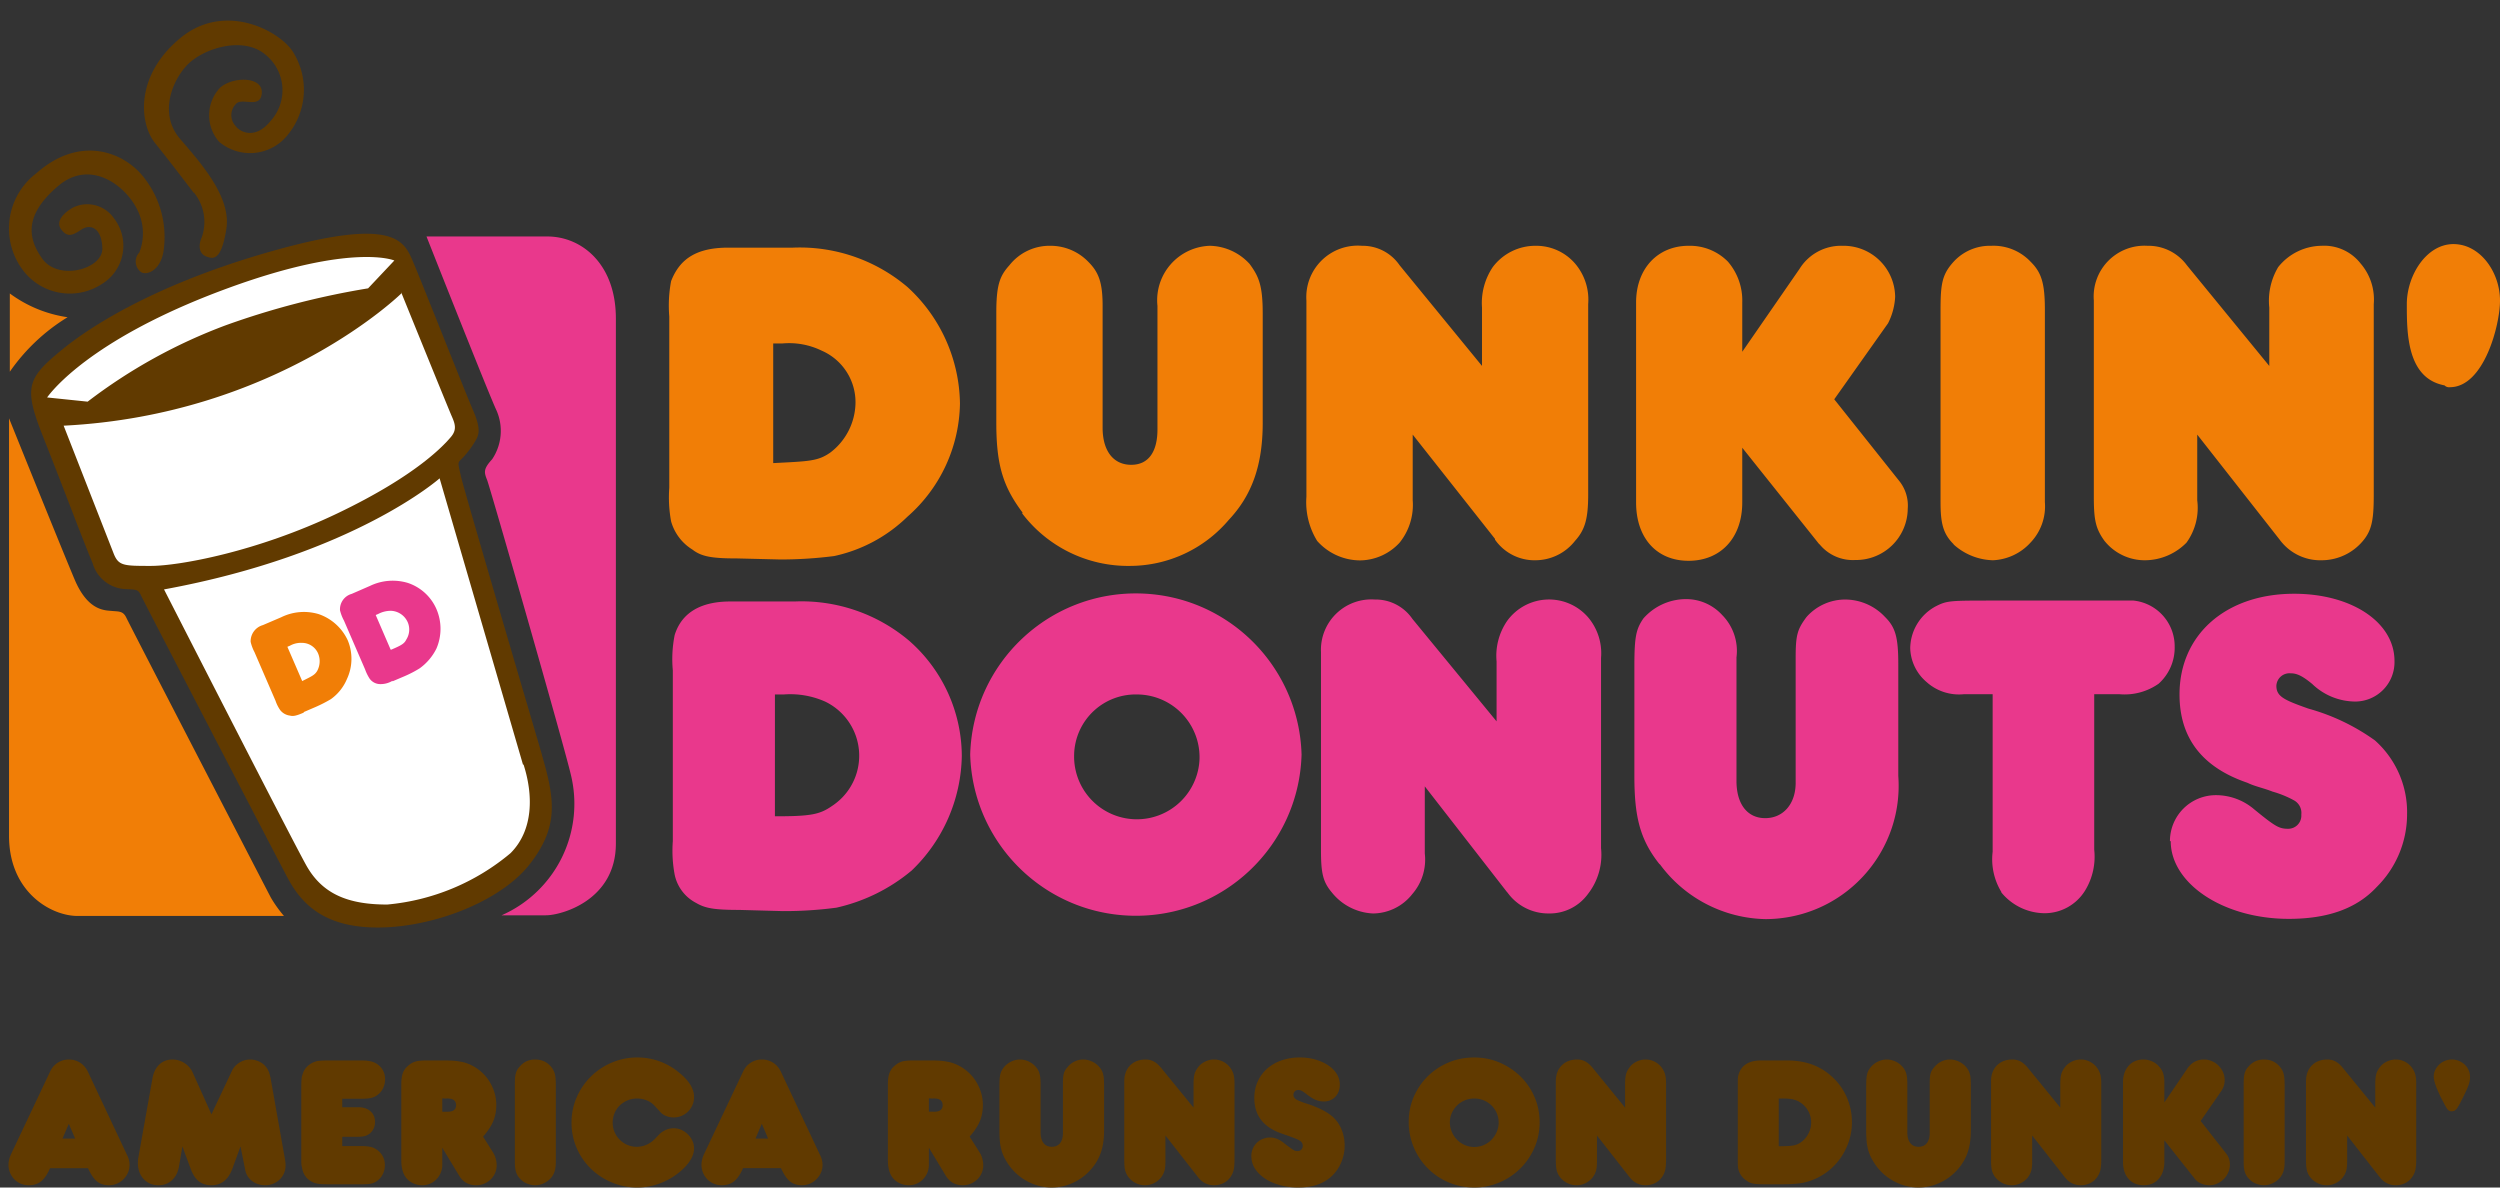
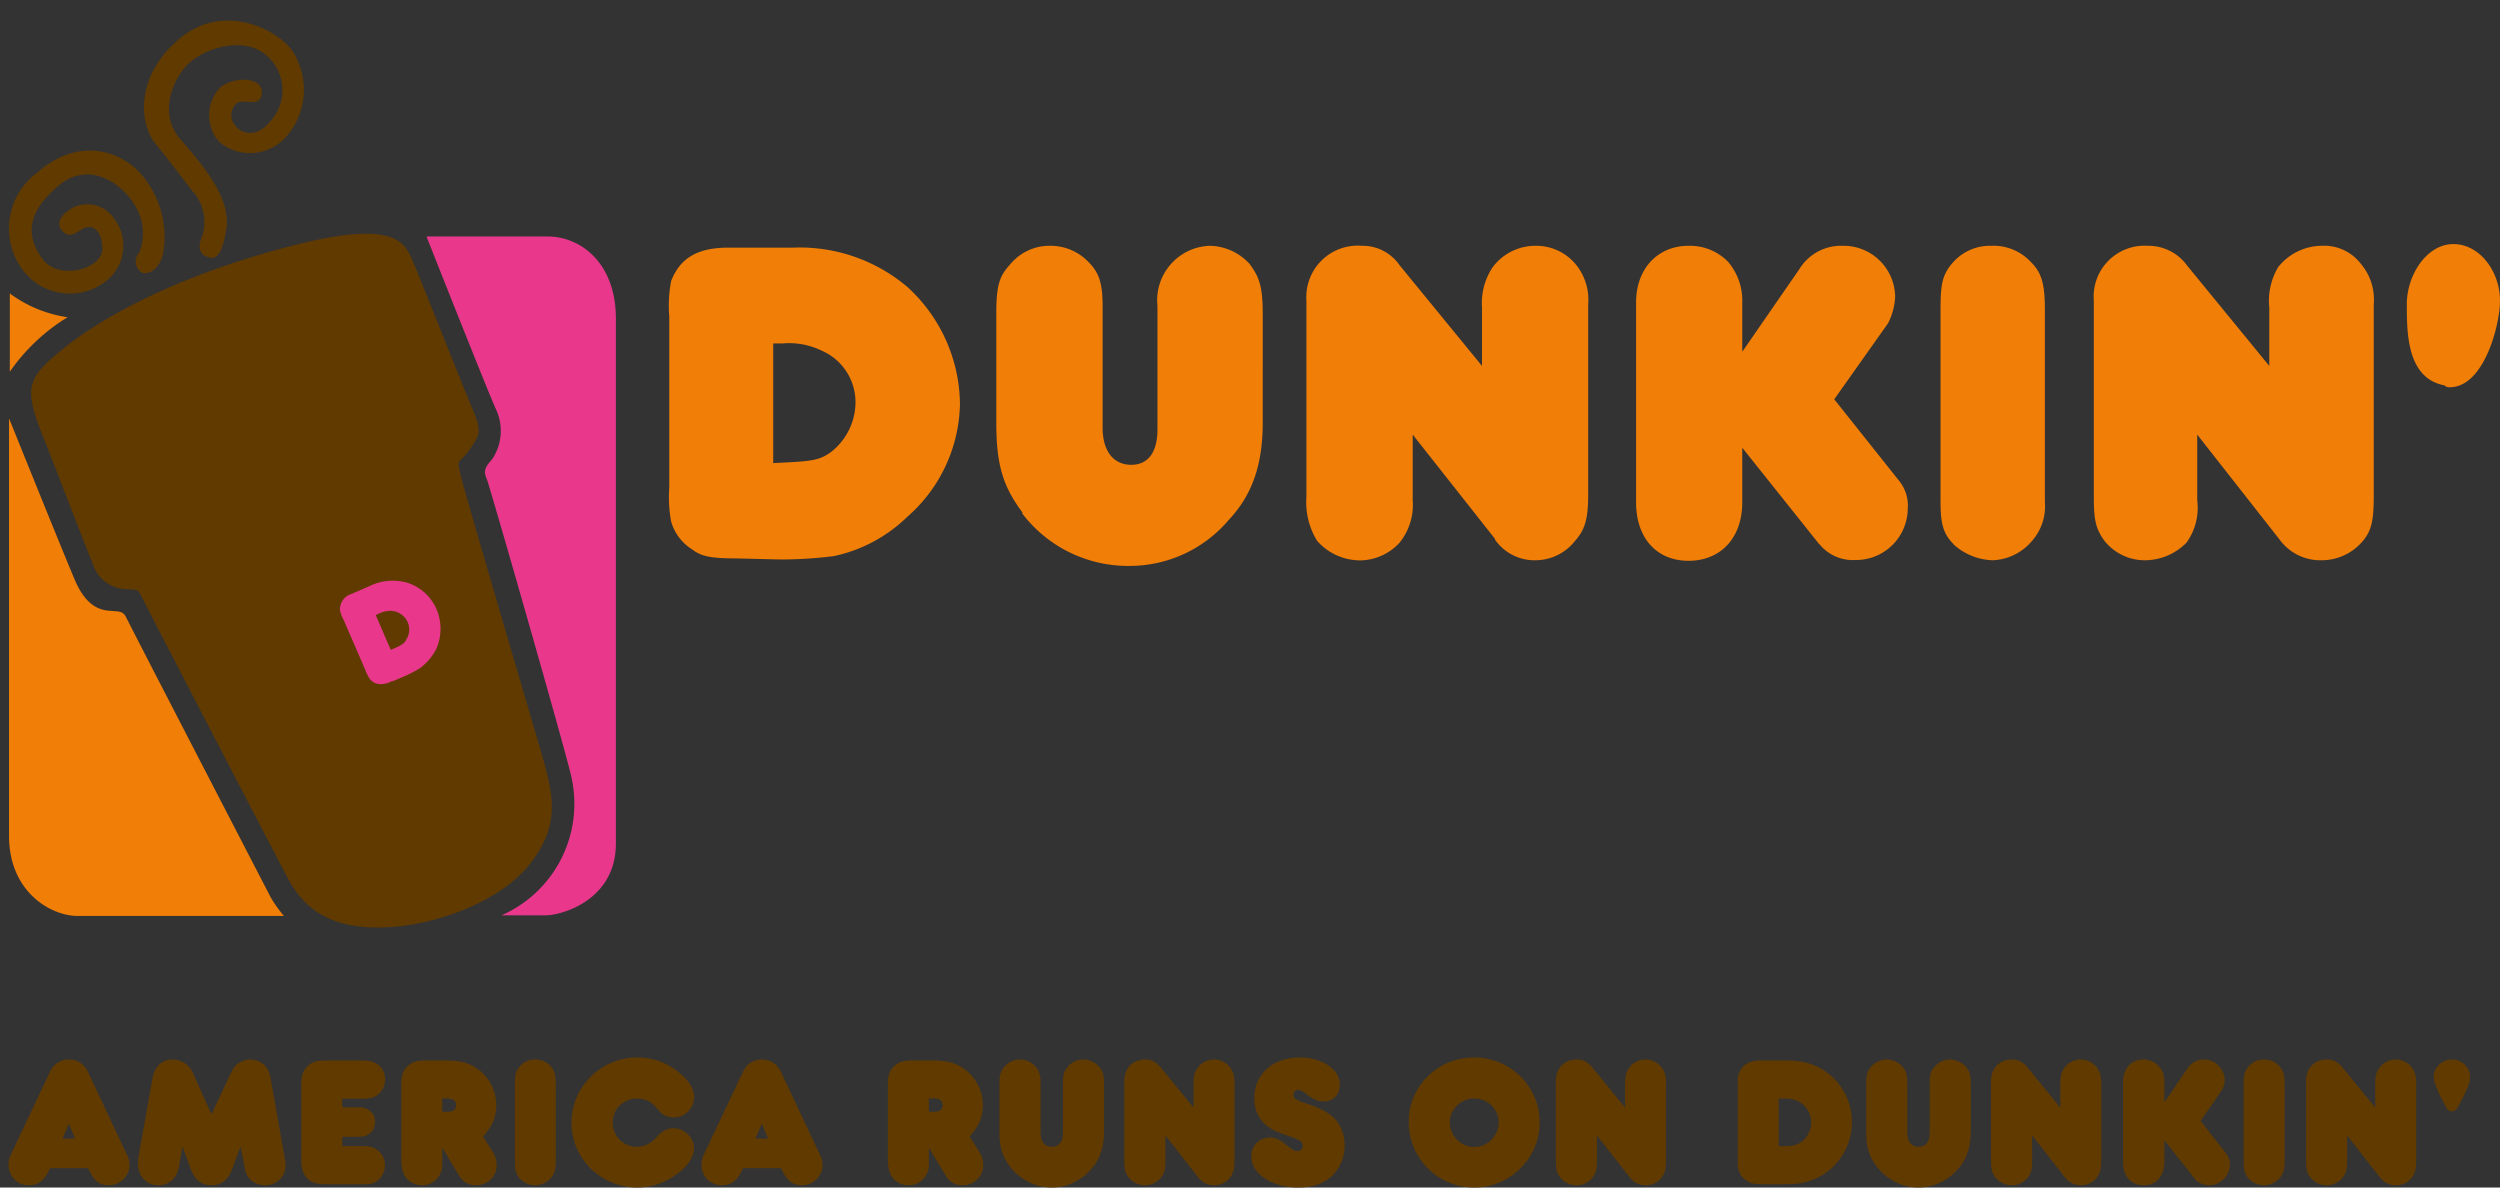
<svg xmlns="http://www.w3.org/2000/svg" viewBox="-1.017 -2.471 299.679 142.351">
  <rect x="-1.017" y="-2.471" width="299.679" height="142.351" fill="#333333" stroke="none" />
  <title>America_Runs_On_Dunkin_-_2007 - SVG vector logo - www.oklogos.com</title>
  <g stroke-miterlimit="10">
    <g fill-rule="evenodd">
      <path d="M63.95 88.046c1.558 5.35 2.015 8.578-1.446 13.048-3.462 4.47-11.563 7.618-18.249 7.618s-9.28-3.085-10.855-6.06c-1.572-2.975-17.115-32.88-17.492-33.698-.378-.818-.551-.74-2.045-.818a4.296 4.296 0 0 1-3.792-3.148c-.991-2.282-3.523-9.066-5.9-15.047s-1.98-7.035 2.25-10.497c4.232-3.464 12.648-8.39 26.051-12.057 13.404-3.667 14.882-1.103 15.905 1.243 1.023 2.345 6.23 15.582 7.315 18.084 1.085 2.503.629 3.1.11 3.935-.446.72-.974 1.385-1.573 1.983-.456.394-.283.598 0 1.968s9.722 33.414 9.722 33.414zm0-.032" fill="#613a00" />
-       <path d="M61.748 89.195c1.15 3.59 1.212 7.822-1.572 10.609a26.74 26.74 0 0 1-14.772 6.154c-4.625 0-7.771-1.212-9.722-4.723-1.95-3.51-17.037-33.052-17.037-33.052C41.392 64.012 51.68 54.868 51.68 54.868l9.988 34.296zm-14.677-56.63s5.647 13.914 6.056 14.842c.41.929.646 1.637-.093 2.503-.74.866-3.934 4.532-13.608 9.16-9.675 4.627-19.035 6.295-22.354 6.295-3.32 0-3.902 0-4.5-1.573L6.612 48.556c25.657-1.29 40.476-15.85 40.476-15.85zM4.628 45.172c1.432-1.952 7.079-7.79 21.883-13.174 14.803-5.382 19.743-3.242 19.743-3.242l-3.147 3.337a96.438 96.438 0 0 0-17.006 4.406 64 64 0 0 0-16.612 9.177zm4.86.504" fill="#fff" />
      <path d="M15.672 27.827a6.298 6.298 0 0 0-.315-5.32c-1.431-2.786-5.569-5.933-9.392-2.691-3.822 3.243-3.87 5.996-1.92 8.72 1.952 2.722 7.269 1.243 7.206-1.228-.063-2.471-1.431-2.975-2.501-2.267-1.07.708-1.667.992-2.423 0-.755-.991.346-2.03 1.4-2.628a3.883 3.883 0 0 1 4.908 1.275 5.368 5.368 0 0 1-1.415 7.87 7.03 7.03 0 0 1-9.439-1.575 8.312 8.312 0 0 1 1.52-11.654l.053-.04c5.034-4.454 10.1-2.692 12.585.158a11.509 11.509 0 0 1 2.706 8.703c-.22 2.849-2.17 3.479-2.8 2.96a1.574 1.574 0 0 1-.189-2.283zm6.512-7.208s-2.753-3.636-4.61-5.934c-1.855-2.298-2.5-8.027 3.022-12.591 5.52-4.565 12.38-.614 13.67 1.936a8.5 8.5 0 0 1-.74 9.6 5.756 5.756 0 0 1-8.274.898 4.818 4.818 0 0 1 .11-6.485c1.574-1.385 5.145-1.354 5.003.646-.142 1.998-2.455.408-3.147 1.352a1.906 1.906 0 0 0 0 2.582c.567.787 2.408 1.668 4.248-.646a5.479 5.479 0 0 0-.63-7.87c-2.753-2.36-7.692-.723-9.549 1.354-1.856 2.078-3.146 5.87-.739 8.689 2.406 2.817 6.182 6.956 5.569 10.813-.613 3.856-1.573 3.636-2.423 3.305-.849-.33-.96-1.307-.535-2.267a5.573 5.573 0 0 0-.912-5.367zm0 0" fill="#613a00" />
      <path d="M59.106 107.248a14.608 14.608 0 0 0 8.306-16.856c-.834-3.59-9.675-34.407-10.037-35.32-.361-.913-.488-1.306.598-2.486a6.094 6.094 0 0 0 .519-5.872c-.866-1.81-8.385-20.838-8.385-20.838h14.489c4.09 0 8.212 3.274 8.212 9.821v62.958c0 6.798-6.53 8.593-8.386 8.593H59.17zm.063 0" fill="#e9388c" />
      <path d="M32.944 107.326H8.278c-3.146 0-8.212-2.832-8.212-9.6V47.675s6.292 15.613 7.866 19.328c1.573 3.714 3.555 3.682 4.452 3.761.896.079 1.368 0 1.762.85.393.85 16.832 32.612 17.304 33.51.457.78.983 1.517 1.573 2.202zM.16 42.15v-9.443a15.325 15.325 0 0 0 6.923 2.848A23.057 23.057 0 0 0 .16 42.087zm291.847 1.574c-4.515-.85-4.515-6.295-4.515-9.742 0-3.448 2.36-7.193 5.585-7.193s5.585 3.383 5.585 6.767c0 2.975-1.936 10.388-6.01 10.388a.77.77 0 0 1-.644-.22M87.374 64.469c-3.004 0-4.294-.205-5.38-1.055a5.826 5.826 0 0 1-2.564-3.384 15.775 15.775 0 0 1-.22-4.03V35.46a15.733 15.733 0 0 1 .22-4.233c1.07-2.754 3.147-4.013 6.86-4.013h7.74a19.959 19.959 0 0 1 13.732 4.721 19.238 19.238 0 0 1 6.293 13.977 18.386 18.386 0 0 1-6.293 13.551 17.995 17.995 0 0 1-8.793 4.722c-2.139.274-4.293.411-6.45.41zm4.296-11.427c4.294-.22 5.364-.22 6.859-1.275a7.62 7.62 0 0 0 3.004-5.918 6.738 6.738 0 0 0-4.074-6.296 8.922 8.922 0 0 0-4.72-.85h-1.07v14.402zm29.889 5.934c-2.36-3.149-3.147-5.73-3.147-10.798V35.036c0-3.385.425-4.439 1.574-5.714a6.135 6.135 0 0 1 4.94-2.33 6.293 6.293 0 0 1 4.499 1.905c1.29 1.275 1.73 2.55 1.73 5.305v14.606c0 2.754 1.274 4.438 3.429 4.438 2.156 0 3.146-1.684 3.146-4.234v-14.81a6.532 6.532 0 0 1 6.293-7.21 6.638 6.638 0 0 1 4.751 2.173c1.085 1.48 1.573 2.534 1.573 5.918V48.21c0 5.083-1.29 8.687-4.075 11.646a15.568 15.568 0 0 1-11.876 5.51 15.949 15.949 0 0 1-12.885-6.296zm56.632 3.148l-9.864-12.498v7.87a7.226 7.226 0 0 1-1.572 5.084 6.524 6.524 0 0 1-4.72 2.124 6.916 6.916 0 0 1-5.16-2.33 8.83 8.83 0 0 1-1.29-5.287V33.556a6.168 6.168 0 0 1 6.655-6.563c1.8-.03 3.496.844 4.515 2.33l9.879 12.071v-6.987a7.698 7.698 0 0 1 1.29-4.864 6.388 6.388 0 0 1 5.144-2.55 6.149 6.149 0 0 1 4.719 2.125 6.66 6.66 0 0 1 1.574 4.864V56.85c0 2.96-.425 4.234-1.574 5.51a6.051 6.051 0 0 1-4.719 2.328 5.776 5.776 0 0 1-4.877-2.47zm38.872.645L207.83 51.2v6.564c0 4.234-2.58 6.988-6.434 6.988s-6.292-2.754-6.292-6.988V33.777c0-4.03 2.58-6.784 6.292-6.784a6.385 6.385 0 0 1 4.719 1.904 7.116 7.116 0 0 1 1.715 4.88v5.918l6.874-9.947a5.853 5.853 0 0 1 5.16-2.755 6.184 6.184 0 0 1 6.292 6.074l.001.064a7.87 7.87 0 0 1-.85 3.149l-6.45 9.113 7.74 9.726c.787.95 1.17 2.17 1.07 3.4a6.2 6.2 0 0 1-6.26 6.139l-.033-.001a5.142 5.142 0 0 1-4.294-1.904zm16.109 0c-1.29-1.275-1.573-2.55-1.573-5.084V34.626c0-3.147.22-4.233 1.573-5.729a5.898 5.898 0 0 1 4.499-1.904 6.12 6.12 0 0 1 4.72 1.904c1.29 1.275 1.714 2.55 1.714 5.729V57.7a6.302 6.302 0 0 1-1.714 4.864 6.462 6.462 0 0 1-4.515 2.124 7.297 7.297 0 0 1-4.72-1.903zm39.077-.55l-9.88-12.593v7.87a7.131 7.131 0 0 1-1.29 5.084 7.027 7.027 0 0 1-4.892 2.108 6.18 6.18 0 0 1-4.94-2.329c-1.07-1.479-1.274-2.55-1.274-5.288V33.556a6.09 6.09 0 0 1 6.435-6.563 5.725 5.725 0 0 1 4.718 2.33l9.88 12.072v-6.988a7.873 7.873 0 0 1 1.07-4.864 6.747 6.747 0 0 1 5.159-2.55 5.55 5.55 0 0 1 4.72 2.125 6.594 6.594 0 0 1 1.573 4.864V56.85c0 2.96-.22 4.234-1.29 5.51a6.46 6.46 0 0 1-4.94 2.328 6.037 6.037 0 0 1-5.049-2.47" fill="#f17e06" />
-       <path d="M87.58 106.602c-3.005 0-4.075-.204-5.145-.833a4.943 4.943 0 0 1-2.58-3.4 15.577 15.577 0 0 1-.22-4.014V77.894c-.131-1.415-.057-2.84.22-4.234.85-2.754 3.225-4.03 6.654-4.03h7.724a19.988 19.988 0 0 1 13.75 4.722 18.452 18.452 0 0 1 6.293 13.772 19.443 19.443 0 0 1-6.01 13.757 21.262 21.262 0 0 1-9.03 4.454 47.388 47.388 0 0 1-6.434.409zm4.294-11.222c4.295 0 5.38-.204 6.874-1.259a7.196 7.196 0 0 0-.865-12.497 10.286 10.286 0 0 0-4.924-.85h-1.085zm23.408-7.396c.308-10.976 9.45-19.622 20.42-19.313 10.534.297 19.005 8.772 19.302 19.313-.31 10.974-9.451 19.62-20.42 19.311-10.535-.297-19.005-8.772-19.302-19.312m12.46 0a7.52 7.52 0 0 0 15.026.629 7.521 7.521 0 0 0-7.507-7.837 7.379 7.379 0 0 0-7.52 7.209m51.913 16.51l-9.879-12.702v8.043a6.299 6.299 0 0 1-1.494 4.864 6.042 6.042 0 0 1-4.72 2.329 6.702 6.702 0 0 1-4.94-2.534c-1.07-1.275-1.29-2.33-1.29-5.085V75.691a6.043 6.043 0 0 1 6.451-6.296 5.343 5.343 0 0 1 4.514 2.33L178.38 84v-7.193a7.373 7.373 0 0 1 1.29-4.88 6.197 6.197 0 0 1 9.66-.424 6.646 6.646 0 0 1 1.572 4.88v22.821a7.637 7.637 0 0 1-1.573 5.494 5.68 5.68 0 0 1-4.72 2.329 6.026 6.026 0 0 1-4.94-2.534zm18.249-3.384c-2.36-2.975-3.005-5.73-3.005-10.593V77.39c0-3.604.22-4.453 1.07-5.713a6.821 6.821 0 0 1 4.94-2.329 5.85 5.85 0 0 1 4.514 1.904 6.122 6.122 0 0 1 1.715 5.084v14.81c0 2.756 1.29 4.455 3.445 4.455 2.156 0 3.65-1.7 3.65-4.234V76.383c0-2.755.204-3.4 1.29-4.88a6.194 6.194 0 0 1 4.719-2.107c1.795.029 3.5.79 4.72 2.108 1.29 1.275 1.573 2.55 1.573 5.73v13.314c.642 8.808-5.973 16.47-14.777 17.114-.37.027-.741.041-1.112.043a16.091 16.091 0 0 1-12.68-6.564zm41.012 3.384a7.54 7.54 0 0 1-1.07-4.864V80.743h-3.43a5.802 5.802 0 0 1-4.515-1.48 5.508 5.508 0 0 1-1.935-4.029 5.775 5.775 0 0 1 3.147-5.068c1.29-.646 1.714-.646 6.874-.646h16.738a5.508 5.508 0 0 1 4.94 5.51 5.793 5.793 0 0 1-1.92 4.454 7.084 7.084 0 0 1-4.72 1.26h-3.004v18.635a7.76 7.76 0 0 1-1.07 4.862 5.693 5.693 0 0 1-4.94 2.756 6.764 6.764 0 0 1-5.159-2.535zm20.183-6.139a5.507 5.507 0 0 1 5.505-5.509h.079a7.06 7.06 0 0 1 4.515 1.7c2.58 2.11 3.005 2.33 4.074 2.33a1.574 1.574 0 0 0 1.574-1.7c.081-.69-.26-1.36-.865-1.7a12.065 12.065 0 0 0-2.581-1.055c-1.07-.424-2.14-.63-3.004-1.054-5.585-1.905-8.15-5.509-8.15-10.592 0-7.193 5.586-12.072 13.734-12.072 6.874 0 12.035 3.4 12.035 8.058a4.722 4.722 0 0 1-4.72 4.863 7.501 7.501 0 0 1-5.144-2.108c-1.29-1.071-1.935-1.275-2.58-1.275a1.573 1.573 0 0 0-1.71 1.423l-.005.056c0 1.274.85 1.7 3.855 2.755 2.857.79 5.551 2.08 7.96 3.808a11.521 11.521 0 0 1 3.853 8.893 12.278 12.278 0 0 1-3.649 8.688c-2.36 2.534-5.79 3.81-10.524 3.81-7.866 0-14.159-4.235-14.159-9.319zm0 0" fill="#e9388c" />
-       <path d="M35.399 82.947c-.865.377-1.259.471-1.667.361a1.744 1.744 0 0 1-1.15-.645 4.388 4.388 0 0 1-.566-1.118l-2.532-5.854a5.082 5.082 0 0 1-.457-1.228 2.015 2.015 0 0 1 1.464-2l2.202-.943a6.161 6.161 0 0 1 4.483-.378 5.963 5.963 0 0 1 3.493 3.148 5.718 5.718 0 0 1-.095 4.627 5.636 5.636 0 0 1-1.934 2.424c-.574.34-1.167.645-1.778.913l-1.463.63zm-.19-3.778c1.197-.598 1.495-.724 1.794-1.212.347-.634.394-1.39.126-2.062a2.108 2.108 0 0 0-1.95-1.306 2.717 2.717 0 0 0-1.448.346l-.3.126zm0 0" fill="#f17e06" />
      <path d="M46.033 79.137a2.764 2.764 0 0 1-1.573.394 1.576 1.576 0 0 1-1.164-.645 5.256 5.256 0 0 1-.55-1.117l-2.534-5.856a5.02 5.02 0 0 1-.472-1.228 1.92 1.92 0 0 1 1.4-1.967l2.203-.96a6.288 6.288 0 0 1 4.499-.362 5.689 5.689 0 0 1 3.46 3.148 5.976 5.976 0 0 1 0 4.722 6.437 6.437 0 0 1-2.013 2.377c-.568.353-1.162.663-1.777.928l-1.48.63zm-.157-3.73c1.227-.52 1.573-.723 1.809-1.211.399-.621.464-1.4.173-2.078a2.298 2.298 0 0 0-1.966-1.37 3.24 3.24 0 0 0-1.574.378l-.298.126 1.793 4.155zm0 0" fill="#e9388c" />
    </g>
    <path d="M14.22 136c.192.365.292.77.29 1.181 0 .341-.066.656-.2.945a2.635 2.635 0 0 1-.536.769 2.442 2.442 0 0 1-1.742.712c-.564 0-1.038-.152-1.417-.457-.38-.303-.74-.835-1.083-1.59H4.98c-.313.726-.667 1.249-1.06 1.568-.395.32-.89.479-1.486.479-.342 0-.662-.063-.96-.19a2.307 2.307 0 0 1-.77-.522 2.525 2.525 0 0 1-.513-.78 2.41 2.41 0 0 1-.19-.957c0-.415.105-.846.312-1.29l4.667-9.864c.207-.46.512-.82.915-1.08.401-.26.848-.388 1.339-.388.506 0 .96.129 1.362.388.401.26.714.628.937 1.103zm-6.228-1.981l-.76-1.781-.758 1.781zm25.134 2.383c.03.163.052.31.067.444.014.134.022.26.022.38a2.319 2.319 0 0 1-.703 1.69 2.495 2.495 0 0 1-1.709.69c-.624 0-1.16-.17-1.607-.511a2.14 2.14 0 0 1-.825-1.358l-.558-2.783-.96 2.627c-.491 1.35-1.333 2.026-2.523 2.026-.61 0-1.117-.159-1.518-.479-.402-.32-.729-.827-.983-1.524l-.982-2.65-.402 2.36c-.12.713-.397 1.274-.837 1.68-.438.41-.978.613-1.619.613-.729 0-1.324-.248-1.786-.746-.46-.497-.69-1.14-.69-1.926a3.995 3.995 0 0 1 .045-.6l1.695-9.508c.119-.711.391-1.272.815-1.68.424-.408.956-.611 1.596-.611.52 0 1.009.147 1.463.444.453.297.785.698.993 1.202l2.21 4.92 2.477-5.253c.194-.387.488-.701.882-.948.385-.24.83-.367 1.284-.365.298 0 .603.058.916.177.312.12.573.283.78.49.21.207.369.43.481.668.111.238.204.556.28.956l1.696 9.575m6.883-7.169v1.024h1.942c.61 0 1.094.162 1.45.49.358.326.537.749.537 1.268 0 .58-.216 1.047-.648 1.403-.193.148-.398.25-.614.3-.215.053-.516.079-.904.079h-1.763v1.112h2.254c.536 0 .949.042 1.24.124.29.081.561.225.814.432.536.461.803 1.04.803 1.737 0 .341-.07.673-.211.992-.142.318-.34.583-.592.79-.12.102-.242.189-.368.255-.13.069-.27.122-.413.157a3.25 3.25 0 0 1-.524.078c-.201.014-.444.021-.727.021H38.47c-.566 0-.968-.014-1.206-.044a3.153 3.153 0 0 1-.67-.155c-.788-.327-1.257-.92-1.405-1.781-.016-.074-.03-.145-.046-.213a1.795 1.795 0 0 1-.033-.254 5.629 5.629 0 0 1-.011-.39v-8.672c0-.311.003-.564.01-.757.008-.192.02-.353.034-.478a1.72 1.72 0 0 1 .068-.324c.029-.089.067-.192.111-.311a1.93 1.93 0 0 1 .48-.735c.216-.207.45-.372.703-.49.116-.052.236-.096.357-.134a2.31 2.31 0 0 1 .368-.066c.142-.015.32-.026.536-.034.216-.007.503-.01.86-.01h3.795l.49.021.291.045.246.044c.521.134.934.394 1.239.78.305.385.457.838.457 1.358 0 .357-.07.693-.212 1.013a2.13 2.13 0 0 1-.591.79c-.22.192-.48.332-.76.412-.281.082-.654.123-1.115.123zm18.04 6.39c.16.242.28.509.357.79.074.275.112.537.112.79a2.335 2.335 0 0 1-.714 1.703 2.538 2.538 0 0 1-.782.512 2.43 2.43 0 0 1-.96.189c-.893 0-1.57-.378-2.032-1.135L52 135.11v2.027a2.482 2.482 0 0 1-.703 1.758 2.331 2.331 0 0 1-1.708.712c-.372 0-.729-.077-1.071-.234a2.245 2.245 0 0 1-.849-.656c-.386-.49-.58-1.187-.58-2.092v-9.152c0-.534.06-.969.179-1.301.119-.334.327-.628.625-.88.283-.252.576-.422.88-.512.307-.09.757-.134 1.352-.134h2.054c.61 0 1.078.019 1.405.056.329.037.656.092.983.168a5.298 5.298 0 0 1 2.813 1.902c.344.457.615.964.804 1.504.194.55.292 1.13.29 1.713 0 .713-.123 1.362-.368 1.95-.246.584-.65 1.196-1.216 1.836l1.16 1.847m-5.514-4.83c.743.029 1.116-.23 1.116-.78 0-.563-.38-.831-1.138-.802H52.3L52 129.19v1.602zm12.426-5.478c.254.282.424.58.514.891.089.312.135.771.135 1.38v9.195c0 .475-.05.864-.146 1.168s-.257.582-.48.836c-.241.254-.529.458-.848.601a2.38 2.38 0 0 1-.983.222c-.342 0-.68-.07-1.015-.21a2.2 2.2 0 0 1-.815-.57 2.049 2.049 0 0 1-.49-.823c-.091-.297-.135-.704-.135-1.224v-9.194c0-.313.007-.58.022-.804.015-.22.044-.414.09-.577.044-.163.107-.315.189-.456.082-.142.19-.279.324-.412.461-.535 1.064-.801 1.808-.801s1.354.258 1.83.778m8.312 4.73c-.27.262-.481.577-.624.924a2.91 2.91 0 0 0-.224 1.136 2.862 2.862 0 0 0 .848 2.048 2.882 2.882 0 0 0 3.227.591 3.203 3.203 0 0 0 1.015-.724l.513-.535c.21-.207.466-.377.77-.511a2.276 2.276 0 0 1 1.865 0c.29.129.555.31.78.534.224.224.403.479.538.767.131.283.2.59.2.902 0 .89-.536 1.804-1.607 2.74a8.273 8.273 0 0 1-2.433 1.446 7.7 7.7 0 0 1-2.77.512 7.763 7.763 0 0 1-3.069-.612 8.08 8.08 0 0 1-2.51-1.658 7.647 7.647 0 0 1-1.686-2.472 7.557 7.557 0 0 1-.614-3.028c0-1.084.207-2.1.625-3.05a7.932 7.932 0 0 1 1.697-2.482 7.973 7.973 0 0 1 2.51-1.67 7.778 7.778 0 0 1 3.07-.612 7.74 7.74 0 0 1 4.979 1.803c1.205.965 1.808 1.944 1.808 2.938 0 .341-.063.661-.19.958a2.444 2.444 0 0 1-3.136 1.325 1.778 1.778 0 0 1-.67-.433l-.715-.78a2.545 2.545 0 0 0-.96-.668 3.125 3.125 0 0 0-1.16-.223 2.962 2.962 0 0 0-2.077.835M97.291 136c.191.364.291.769.29 1.18 0 .341-.067.656-.201.945a2.635 2.635 0 0 1-.536.769 2.442 2.442 0 0 1-1.742.712c-.564 0-1.037-.152-1.417-.457-.38-.303-.74-.835-1.083-1.59h-4.554c-.312.726-.666 1.249-1.06 1.568-.394.32-.89.479-1.485.479-.342 0-.662-.063-.96-.19a2.307 2.307 0 0 1-.77-.522 2.525 2.525 0 0 1-.513-.78 2.41 2.41 0 0 1-.19-.957c0-.415.105-.846.312-1.29l4.666-9.864c.208-.46.513-.82.916-1.08.401-.26.848-.388 1.339-.388.506 0 .96.129 1.362.388.401.26.714.628.937 1.103zm-6.229-1.982l-.76-1.781-.758 1.781zm25.317 1.603c.16.243.28.51.357.79.074.276.111.538.111.79a2.33 2.33 0 0 1-.714 1.704 2.538 2.538 0 0 1-.782.512c-.296.126-.617.189-.96.189-.892 0-1.57-.378-2.031-1.135l-2.032-3.362v2.027a2.482 2.482 0 0 1-.703 1.758 2.331 2.331 0 0 1-1.708.712c-.372 0-.729-.077-1.07-.234a2.238 2.238 0 0 1-.85-.656c-.386-.49-.58-1.187-.58-2.092v-9.152c0-.534.06-.969.18-1.301a2.05 2.05 0 0 1 .623-.88c.284-.252.577-.422.882-.512.306-.09.756-.134 1.351-.134h2.054c.61 0 1.079.019 1.406.056.328.037.655.092.983.168a5.297 5.297 0 0 1 2.812 1.902c.345.457.616.964.804 1.504.194.55.292 1.13.29 1.713 0 .713-.123 1.362-.368 1.95-.245.584-.65 1.196-1.216 1.836l1.16 1.847m-5.513-4.83c.743.029 1.116-.23 1.116-.78 0-.563-.38-.831-1.139-.802h-.212l-.302-.021v1.602h.537m20.355-4.486c.045.17.074.375.09.612.014.237.022.52.022.847v5.276c0 1.009-.127 1.885-.38 2.627a5.955 5.955 0 0 1-1.182 2.026 6.375 6.375 0 0 1-2.143 1.613 6.058 6.058 0 0 1-2.569.568 6.094 6.094 0 0 1-2.835-.69 6.39 6.39 0 0 1-2.232-1.893c-.21-.29-.4-.595-.57-.912a5.103 5.103 0 0 1-.38-.946 6.036 6.036 0 0 1-.2-1.08 14.183 14.183 0 0 1-.055-1.313v-5.232c0-.357.007-.65.022-.879.015-.23.041-.427.078-.59.034-.155.086-.304.156-.446a2.45 2.45 0 0 1 .257-.401 2.55 2.55 0 0 1 .882-.701c.35-.17.703-.255 1.06-.255.343 0 .674.07.993.21.321.142.592.33.815.568.254.253.429.537.525.858.097.319.145.737.145 1.257v5.856c0 .533.116.953.346 1.257.23.304.562.456.993.456.432 0 .763-.145.994-.433.23-.291.346-.694.346-1.214v-5.922c0-.266.007-.497.022-.691.016-.192.041-.36.078-.499.035-.136.088-.267.157-.39a2.27 2.27 0 0 1 .279-.378c.238-.297.521-.528.848-.69a2.318 2.318 0 0 1 1.05-.245c.356 0 .71.081 1.059.244.35.163.637.378.86.646a2.023 2.023 0 0 1 .469.88m15.166-.88c.208.267.357.545.446.835.09.288.134.663.134 1.124v9.083c0 .593-.037 1.042-.112 1.346a2.478 2.478 0 0 1-.423.881 2.188 2.188 0 0 1-.838.678 2.523 2.523 0 0 1-1.083.234c-.788 0-1.435-.334-1.941-1l-3.885-4.965v3.115c0 .49-.04.873-.123 1.146a2.473 2.473 0 0 1-.435.814 2.505 2.505 0 0 1-.848.656 2.397 2.397 0 0 1-1.05.234 2.405 2.405 0 0 1-1.093-.256 2.558 2.558 0 0 1-.871-.7 2.341 2.341 0 0 1-.413-.848c-.066-.28-.1-.697-.1-1.246v-9.394c0-.803.234-1.44.703-1.916.468-.475 1.09-.711 1.864-.711.357 0 .68.077.97.233.291.155.577.405.86.746l3.907 4.786v-2.76c0-.49.03-.872.09-1.147.058-.275.178-.538.357-.79.208-.327.494-.587.86-.779a2.41 2.41 0 0 1 1.148-.29c.373 0 .718.078 1.039.234.323.157.608.381.837.657m12.286 5.921c.46.387.826.888 1.093 1.503.268.616.403 1.28.403 1.993a5.158 5.158 0 0 1-.369 1.926 4.908 4.908 0 0 1-1.038 1.614 4.779 4.779 0 0 1-1.775 1.124c-.677.245-1.476.367-2.399.367a8.12 8.12 0 0 1-2.212-.29c-.683-.192-1.28-.458-1.785-.8-.506-.343-.9-.739-1.183-1.191a2.745 2.745 0 0 1-.423-1.482 2.173 2.173 0 0 1 1.35-2.048c.279-.119.58-.18.882-.178.296 0 .584.056.86.168.274.11.568.292.881.545.213.167.429.33.648.49.162.118.297.212.4.277a.84.84 0 0 0 .269.124c.075.014.156.021.245.021.193 0 .347-.058.457-.178a.65.65 0 0 0 .169-.467c0-.252-.127-.46-.38-.623a1.617 1.617 0 0 1-.1-.057 1.664 1.664 0 0 0-.157-.077c-.067-.03-.156-.067-.267-.112-.112-.045-.264-.103-.458-.178-.208-.074-.41-.145-.603-.21-.194-.068-.394-.137-.602-.213-2.158-.756-3.237-2.167-3.237-4.23 0-.726.133-1.388.401-1.981a4.588 4.588 0 0 1 1.116-1.535 5.027 5.027 0 0 1 1.73-1.003 6.652 6.652 0 0 1 2.222-.356c.67 0 1.294.086 1.876.257.58.17 1.085.4 1.517.69.431.288.77.63 1.016 1.024.242.382.37.827.368 1.28 0 .593-.178 1.079-.536 1.459-.356.377-.819.566-1.385.566-.342 0-.661-.063-.96-.189-.296-.126-.654-.346-1.07-.656a3.62 3.62 0 0 0-.602-.424.953.953 0 0 0-.426-.11.555.555 0 0 0-.411.166.556.556 0 0 0-.168.413c0 .22.1.4.301.533.201.134.592.297 1.172.49.62.185 1.225.42 1.808.7.566.276 1.019.562 1.362.858m22.57-4.785a7.622 7.622 0 0 1 1.686 2.47c.41.95.614 1.96.614 3.028s-.205 2.078-.614 3.027a7.894 7.894 0 0 1-1.686 2.494 7.936 7.936 0 0 1-2.5 1.681 7.63 7.63 0 0 1-3.035.612c-1.1 0-2.13-.204-3.082-.612a7.798 7.798 0 0 1-4.163-4.185 7.772 7.772 0 0 1-.613-3.083c0-1.068.204-2.07.613-3.008.41-.933.968-1.75 1.674-2.447a7.813 7.813 0 0 1 2.49-1.648c.952-.4 1.972-.6 3.059-.6 1.085 0 2.105.203 3.058.61a8.126 8.126 0 0 1 2.5 1.661m-2.846 6.655c.155-.355.233-.735.233-1.134 0-.402-.078-.776-.233-1.126a2.873 2.873 0 0 0-1.551-1.524 2.96 2.96 0 0 0-1.14-.223c-.402 0-.781.075-1.139.223a2.88 2.88 0 0 0-.926.612c-.26.26-.472.566-.624.902a2.63 2.63 0 0 0-.235 1.113c0 .4.078.783.235 1.146.155.364.364.68.624.947.261.268.57.478.926.635.358.154.737.233 1.14.233.401 0 .78-.079 1.138-.233.357-.157.665-.367.927-.635.263-.272.474-.589.625-.936m19.718-7.79c.209.266.358.544.447.834.09.288.134.663.134 1.124v9.083c0 .593-.037 1.042-.112 1.346a2.467 2.467 0 0 1-.424.881 2.188 2.188 0 0 1-.838.678 2.516 2.516 0 0 1-1.082.234c-.789 0-1.436-.334-1.942-1l-3.885-4.965v3.115c0 .49-.04.873-.122 1.146a2.487 2.487 0 0 1-.435.814 2.505 2.505 0 0 1-.849.656 2.4 2.4 0 0 1-1.048.234c-.388 0-.753-.084-1.094-.256a2.567 2.567 0 0 1-.871-.7 2.36 2.36 0 0 1-.414-.848c-.067-.28-.099-.697-.099-1.246v-9.394c0-.803.233-1.44.702-1.916.47-.475 1.09-.711 1.865-.711.356 0 .68.077.97.233.29.155.576.405.86.746l3.906 4.786v-2.76c0-.49.03-.872.09-1.147s.179-.538.357-.79a2.22 2.22 0 0 1 .86-.779c.353-.19.748-.29 1.15-.29.371 0 .717.078 1.037.234.32.155.599.374.837.657m20.408 1.113a7.131 7.131 0 0 1 1.818 2.482c.425.957.636 1.97.636 3.039a7.27 7.27 0 0 1-.625 2.961 7.554 7.554 0 0 1-1.763 2.494 7.314 7.314 0 0 1-3.504 1.803c-.641.118-1.481.177-2.523.177h-2.076c-.58 0-1.016-.025-1.306-.077a1.844 1.844 0 0 1-.771-.323c-.536-.341-.876-.787-1.026-1.336a1.137 1.137 0 0 1-.057-.255l-.021-.29a6.663 6.663 0 0 1-.01-.423v-9.551l.01-.457.034-.279.066-.233c.358-1.084 1.258-1.625 2.702-1.625h3.013c1.117 0 2.114.152 2.991.457a7.048 7.048 0 0 1 2.412 1.436m-2.758 6.869c.217-.425.325-.866.325-1.325 0-.551-.147-1.054-.435-1.514a2.83 2.83 0 0 0-1.151-1.047 2.695 2.695 0 0 0-.78-.244 7.48 7.48 0 0 0-1.117-.068h-.403v5.722c.418 0 .766-.007 1.05-.023.284-.014.521-.04.714-.077a2.32 2.32 0 0 0 .492-.145c.133-.059.274-.14.423-.245.372-.267.667-.612.882-1.034m19.355-7.103c.045.17.074.375.089.612.016.237.022.52.022.847v5.276c0 1.009-.126 1.885-.38 2.627a5.929 5.929 0 0 1-1.182 2.026 6.347 6.347 0 0 1-2.144 1.613 6.045 6.045 0 0 1-2.567.568 6.093 6.093 0 0 1-2.834-.69 6.373 6.373 0 0 1-2.232-1.893 7.78 7.78 0 0 1-.57-.912 5.04 5.04 0 0 1-.38-.946 5.955 5.955 0 0 1-.201-1.08 13.78 13.78 0 0 1-.055-1.313v-5.232c0-.357.008-.65.022-.879.014-.23.041-.427.077-.59a2.031 2.031 0 0 1 .414-.847c.238-.297.54-.537.882-.701.35-.17.704-.255 1.06-.255.343 0 .674.07.994.21.32.142.591.33.814.568.253.253.428.537.526.858.096.319.143.737.143 1.257v5.856c0 .533.116.953.348 1.257.23.304.561.456.992.456.432 0 .764-.144.994-.433.231-.291.346-.694.346-1.214v-5.922c0-.266.008-.497.024-.691.013-.192.04-.36.076-.499.038-.142.09-.272.156-.39a2.24 2.24 0 0 1 .28-.378c.238-.297.521-.528.848-.69a2.322 2.322 0 0 1 1.05-.245c.355 0 .71.081 1.06.244.35.163.635.378.86.646.113.125.21.263.29.412.077.148.137.305.178.467m15.165-.879c.208.267.358.545.447.835.089.288.133.663.133 1.124v9.083c0 .593-.037 1.042-.112 1.346a2.451 2.451 0 0 1-.424.881 2.181 2.181 0 0 1-.837.678 2.516 2.516 0 0 1-1.081.234c-.79 0-1.437-.334-1.944-1l-3.883-4.965v3.115c0 .49-.042.873-.124 1.146a2.49 2.49 0 0 1-.434.814c-.232.277-.521.501-.848.656-.33.157-.678.234-1.05.234-.386 0-.753-.084-1.093-.256a2.561 2.561 0 0 1-.872-.7 2.353 2.353 0 0 1-.412-.848c-.068-.28-.1-.697-.1-1.246v-9.394c0-.803.233-1.44.702-1.916.47-.475 1.09-.711 1.864-.711.357 0 .68.077.971.233.29.155.577.405.86.746l3.906 4.786v-2.76c0-.49.03-.872.09-1.147.059-.275.18-.538.357-.79.209-.327.495-.587.859-.779.354-.19.749-.29 1.15-.29.373 0 .718.078 1.037.234.321.155.6.374.838.657m15.53 10.352c.313.386.47.83.47 1.335 0 .342-.068.664-.201.968a2.532 2.532 0 0 1-.536.79 2.59 2.59 0 0 1-.783.536 2.255 2.255 0 0 1-.936.2 2.47 2.47 0 0 1-.983-.2 1.842 1.842 0 0 1-.737-.535l-3.682-4.653v2.56c0 .862-.224 1.549-.67 2.06-.447.512-1.042.768-1.786.768-.774 0-1.385-.252-1.83-.757-.448-.504-.67-1.188-.67-2.048v-9.529c0-.816.222-1.477.67-1.981.445-.504 1.042-.756 1.785-.756.358 0 .699.074 1.026.222.33.148.603.348.827.6.237.253.405.527.502.824.097.296.146.668.146 1.114v2.382l2.723-4.008c.506-.756 1.184-1.134 2.031-1.134.328 0 .645.066.949.2.305.134.57.312.792.533.225.225.407.489.537.78.133.293.202.613.2.936 0 .489-.127.919-.38 1.29l-2.5 3.629zm6.384-10.464c.254.283.425.58.514.891.089.312.133.771.133 1.38v9.195c0 .475-.047.864-.145 1.168a2.33 2.33 0 0 1-.479.836c-.24.254-.53.459-.85.601a2.376 2.376 0 0 1-.981.222c-.342 0-.68-.07-1.016-.21a2.2 2.2 0 0 1-.814-.57 2.06 2.06 0 0 1-.491-.823c-.09-.297-.134-.704-.134-1.224v-9.194c0-.313.007-.58.022-.804a3.06 3.06 0 0 1 .089-.577 1.908 1.908 0 0 1 .513-.868c.462-.535 1.065-.801 1.81-.801.743 0 1.353.258 1.829.778m15.84.112c.21.267.359.545.448.835.089.288.133.663.133 1.124v9.083c0 .593-.036 1.042-.112 1.346a2.452 2.452 0 0 1-.424.881 2.181 2.181 0 0 1-.837.678 2.516 2.516 0 0 1-1.081.234c-.79 0-1.437-.334-1.944-1l-3.883-4.965v3.115c0 .49-.042.873-.124 1.146a2.47 2.47 0 0 1-.435.814c-.231.277-.52.501-.847.656-.33.157-.678.234-1.05.234-.386 0-.752-.084-1.093-.256a2.561 2.561 0 0 1-.872-.7 2.348 2.348 0 0 1-.412-.848c-.068-.28-.1-.697-.1-1.246v-9.394c0-.803.233-1.44.701-1.916.47-.475 1.09-.711 1.865-.711.357 0 .681.077.972.233.29.155.576.405.859.746l3.906 4.786v-2.76c0-.49.03-.872.09-1.147.059-.275.18-.538.357-.79.209-.327.495-.587.859-.779a2.42 2.42 0 0 1 1.15-.29c.373 0 .718.078 1.037.234.321.155.6.374.838.657m3.839 4.23a16.346 16.346 0 0 1-.859-1.837c-.201-.527-.301-.939-.301-1.236 0-.28.058-.546.179-.79a2.217 2.217 0 0 1 2.846-1.091c.254.108.488.259.691.446a2.037 2.037 0 0 1 .636 1.48c0 .133-.011.27-.033.411a2.925 2.925 0 0 1-.112.457c-.064.197-.14.39-.224.58-.096.221-.22.48-.367.777l-.502 1.003-.348.579-.29.255-.311.057a.616.616 0 0 1-.47-.19c-.119-.127-.297-.426-.535-.902" fill="#613a00" />
  </g>
</svg>